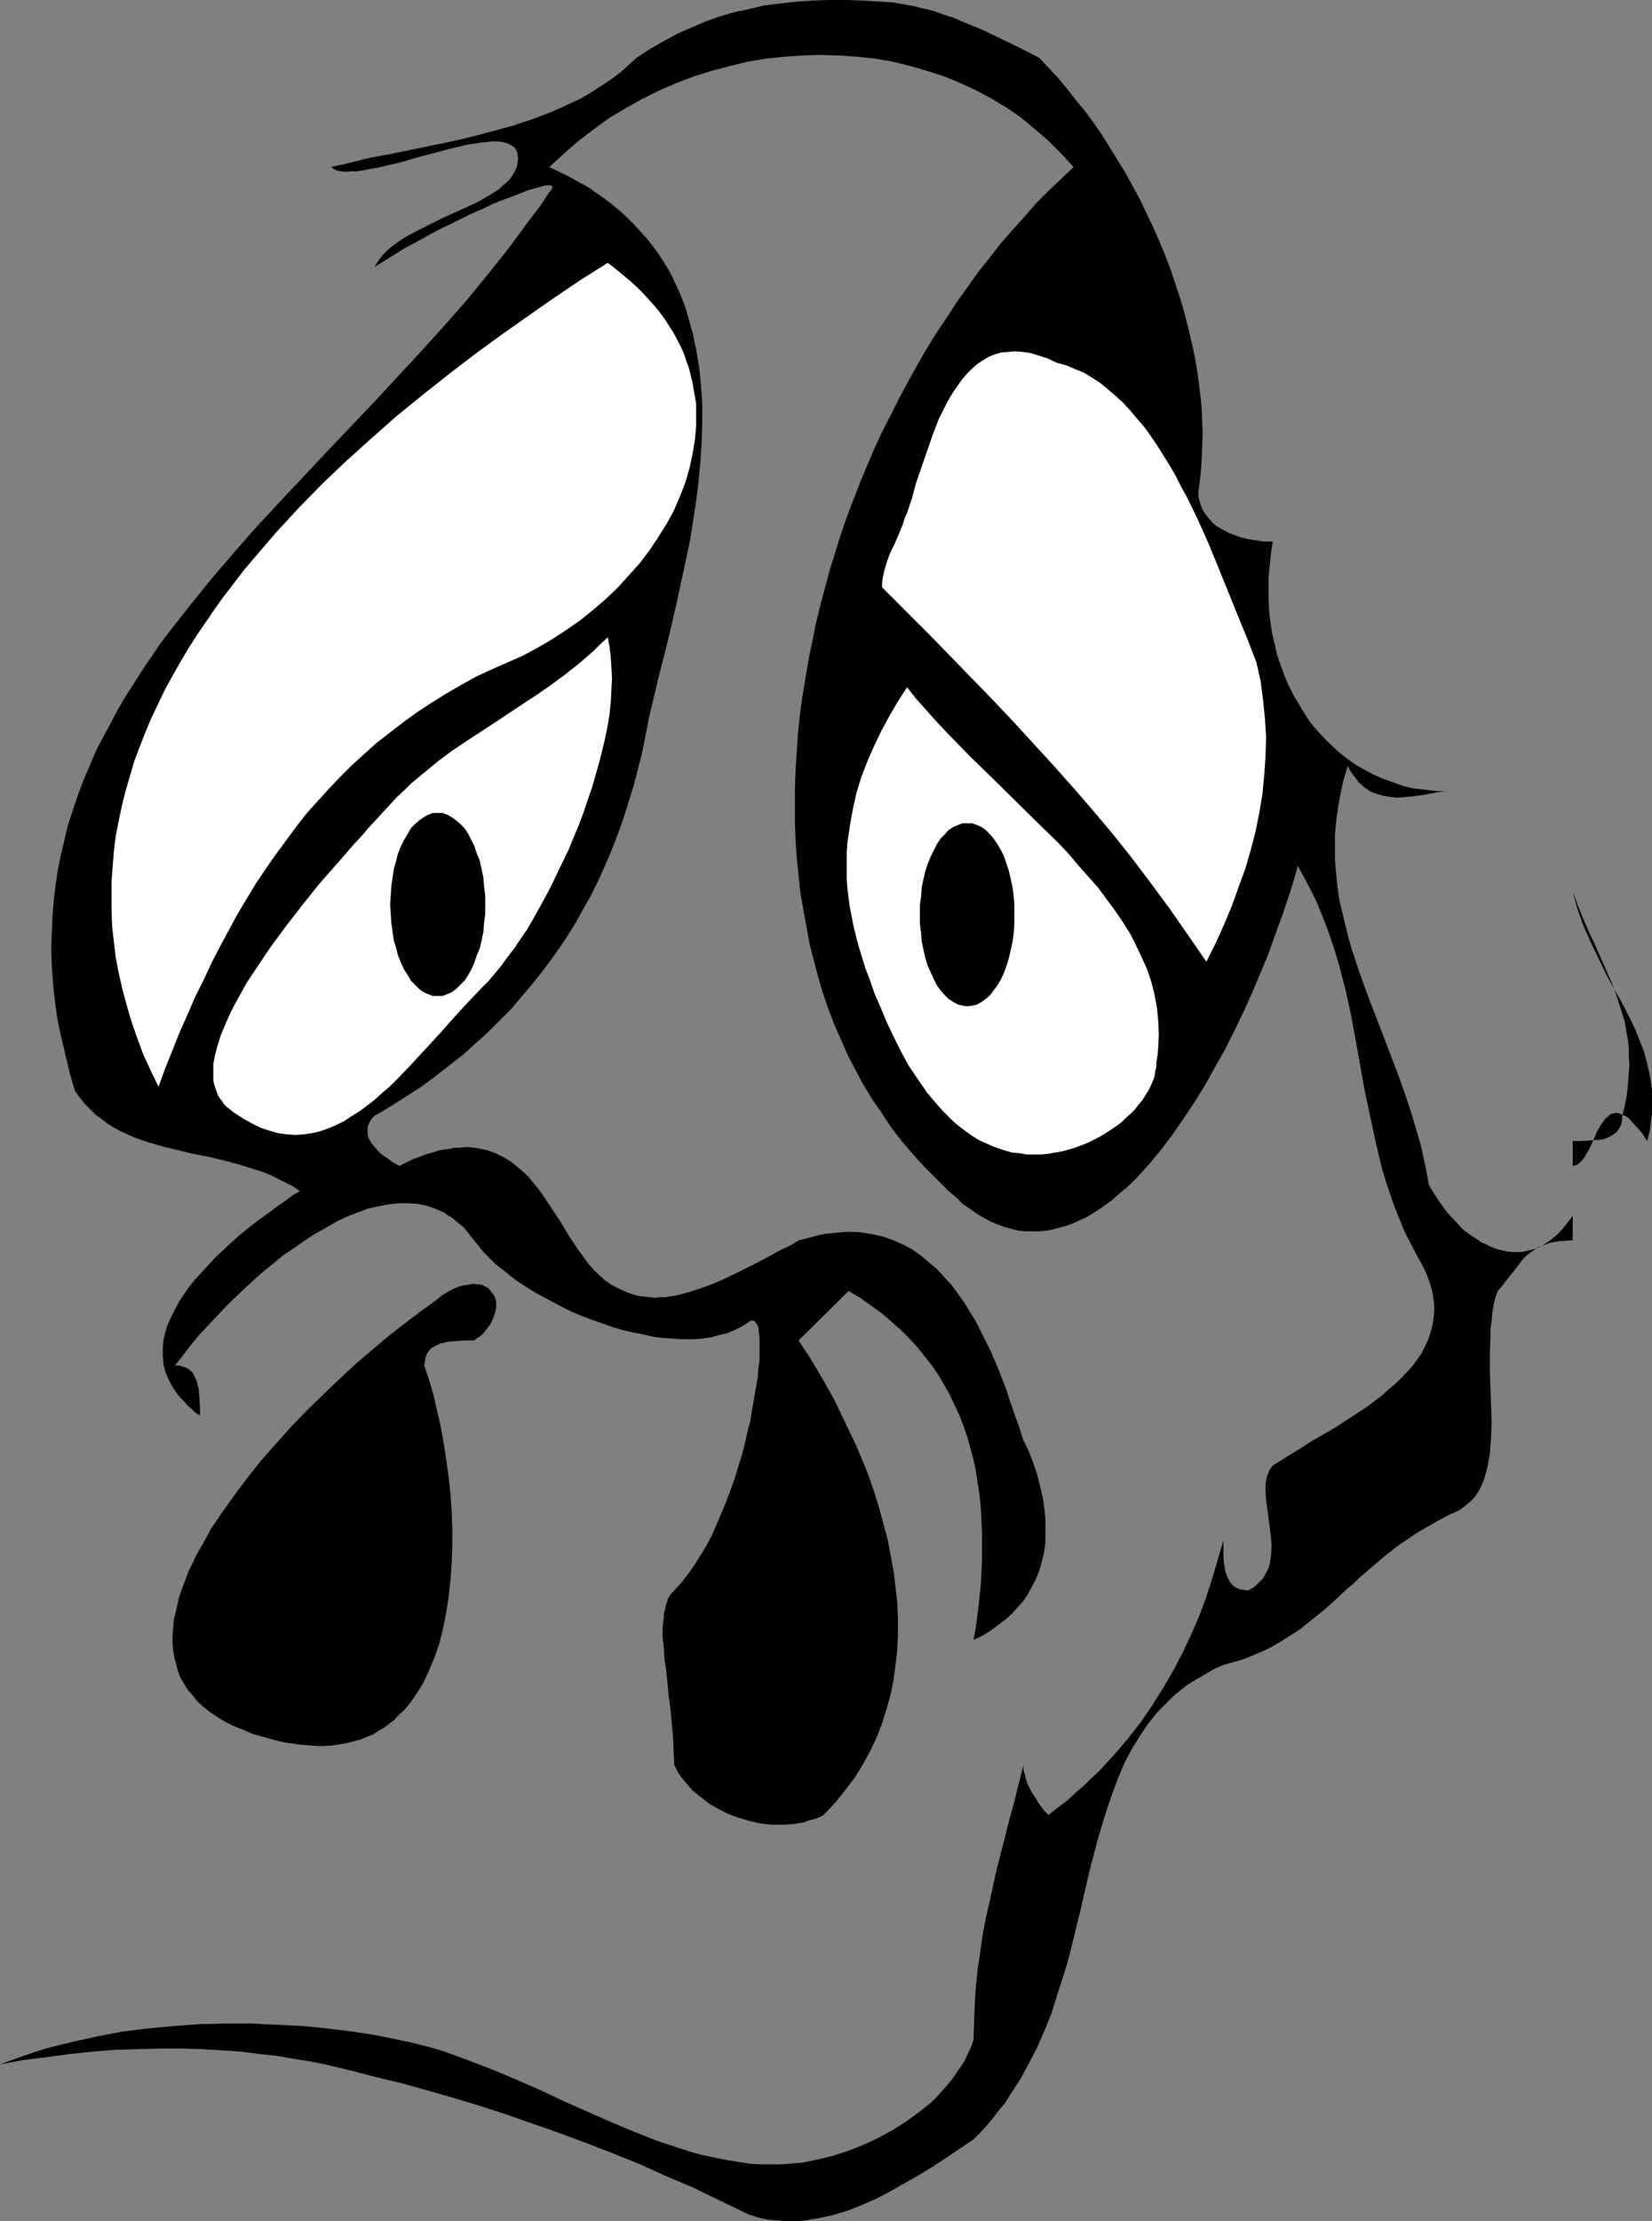
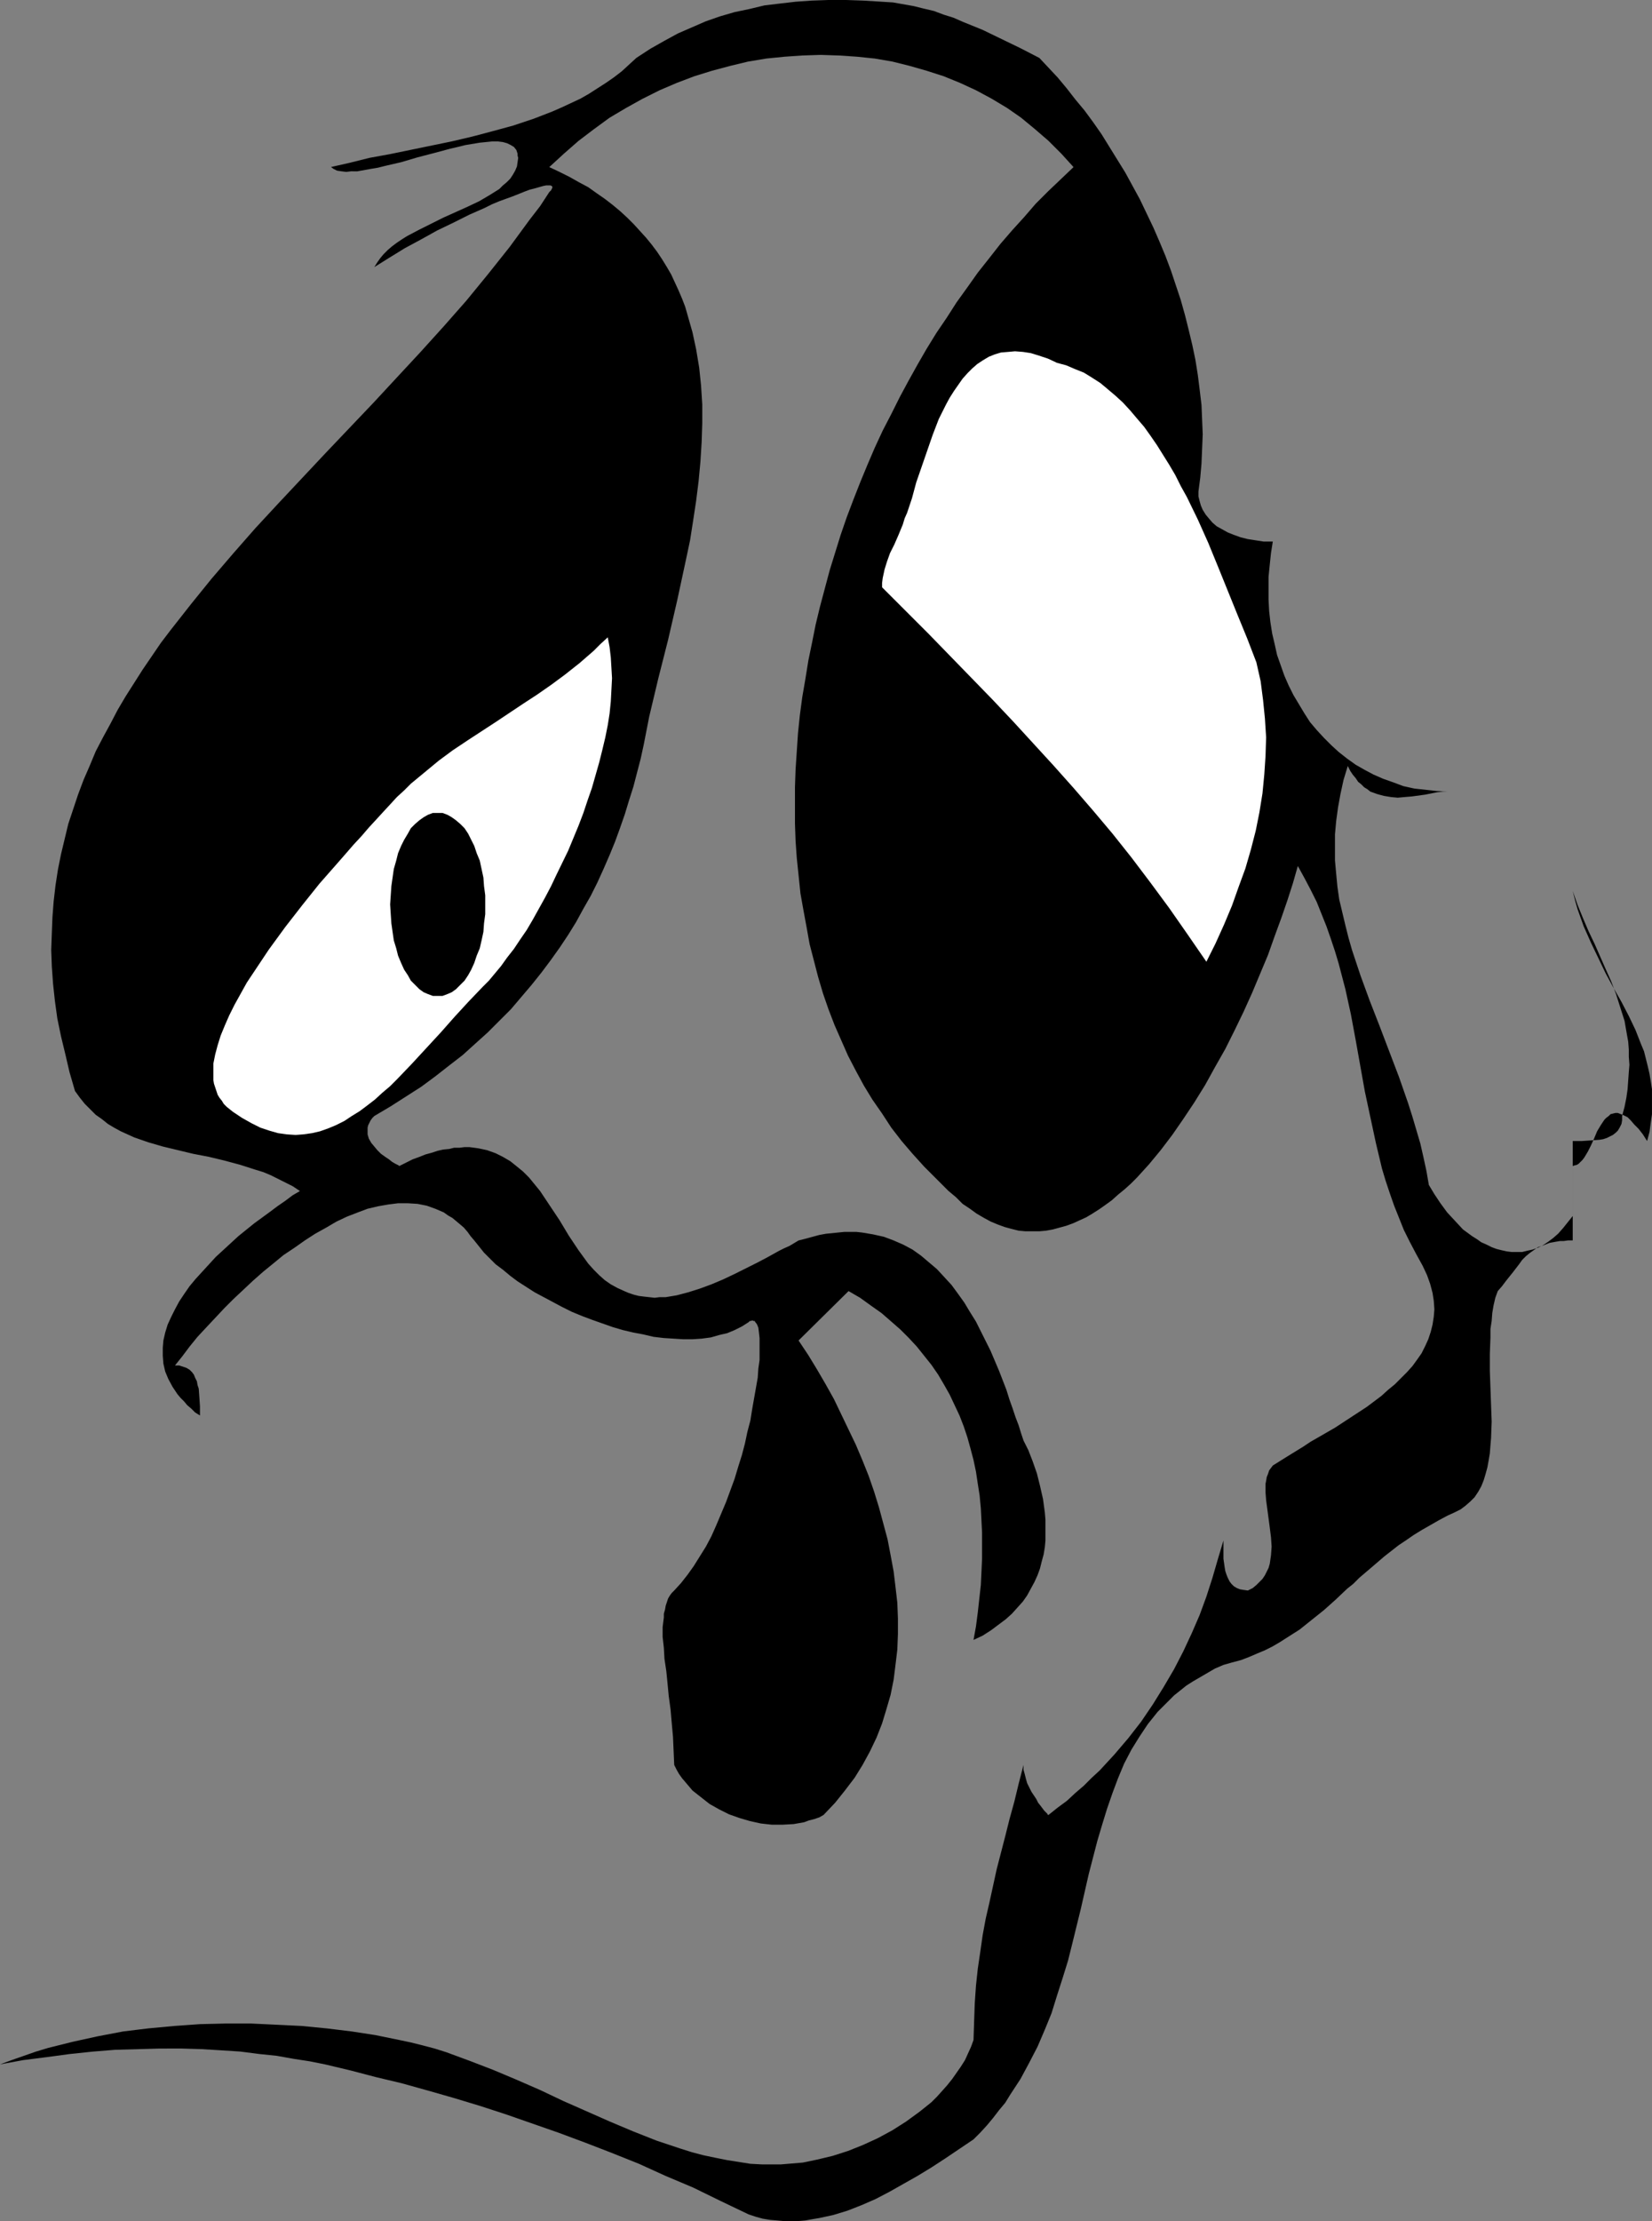
<svg xmlns="http://www.w3.org/2000/svg" xmlns:ns1="http://sodipodi.sourceforge.net/DTD/sodipodi-0.dtd" xmlns:ns2="http://www.inkscape.org/namespaces/inkscape" version="1.0" width="115.85mm" height="155.711mm" id="svg8" ns1:docname="Dragon - Face 1.wmf">
  <rect width="100%" height="100%" fill="#808080" stroke="none" />
  <ns1:namedview id="namedview8" pagecolor="#ffffff" bordercolor="#000000" borderopacity="0.25" ns2:showpageshadow="2" ns2:pageopacity="0.0" ns2:pagecheckerboard="0" ns2:deskcolor="#d1d1d1" ns2:document-units="mm" />
  <defs id="defs1">
    <pattern id="WMFhbasepattern" patternUnits="userSpaceOnUse" width="6" height="6" x="0" y="0" />
  </defs>
  <path style="fill:#000000;fill-opacity:1;fill-rule:evenodd;stroke:none" d="m 234.117,0.485 2.585,0.162 2.747,0.485 2.747,0.485 2.585,0.646 2.747,0.646 2.585,0.97 2.585,0.808 2.585,1.131 5.17,2.101 5.009,2.424 5.009,2.424 5.009,2.585 2.424,2.585 2.424,2.585 2.424,2.909 2.262,2.909 2.424,2.909 2.262,3.07 2.262,3.232 2.1,3.393 2.1,3.393 2.1,3.393 1.939,3.555 1.939,3.555 1.777,3.717 1.777,3.717 1.616,3.717 1.616,3.878 1.454,3.878 1.293,3.878 1.293,3.878 1.131,4.04 0.969,3.878 0.969,4.04 0.808,3.878 0.646,4.04 0.485,3.878 0.485,4.04 0.162,3.878 0.162,3.878 -0.162,3.878 -0.162,3.878 -0.323,3.717 -0.485,3.717 v 1.293 l 0.323,1.293 0.323,1.131 0.485,1.131 0.808,1.293 0.808,0.97 0.969,1.131 1.131,0.97 1.454,0.808 1.454,0.808 1.616,0.646 1.777,0.646 1.939,0.485 2.1,0.323 2.1,0.323 h 2.424 l -0.485,3.07 -0.323,3.07 -0.323,3.232 v 3.07 2.909 l 0.162,3.07 0.323,2.909 0.485,3.07 0.646,2.747 0.646,2.909 0.969,2.747 0.969,2.747 1.131,2.585 1.293,2.585 1.454,2.424 1.454,2.424 1.454,2.262 1.777,2.101 1.939,2.101 1.939,1.939 1.939,1.778 2.262,1.778 2.262,1.616 2.262,1.293 2.424,1.293 2.585,1.131 2.747,0.97 2.585,0.97 2.908,0.646 2.908,0.323 2.908,0.323 3.07,0.162 h -1.293 l -1.454,0.162 -1.616,0.323 -1.616,0.323 -3.555,0.485 -1.939,0.162 -1.777,0.162 -1.777,-0.162 -1.939,-0.323 -1.777,-0.485 -1.777,-0.646 -0.808,-0.646 -0.808,-0.485 -0.808,-0.808 -0.808,-0.646 -0.646,-0.97 -0.808,-0.97 -0.646,-0.97 -0.646,-1.293 -1.131,3.717 -0.808,3.717 -0.646,3.555 -0.485,3.555 -0.323,3.555 v 3.555 3.393 l 0.323,3.555 0.323,3.393 0.485,3.393 0.808,3.393 0.808,3.393 0.808,3.232 0.969,3.393 2.262,6.787 2.424,6.625 2.585,6.625 2.585,6.787 2.585,6.787 2.424,6.948 1.131,3.555 2.1,7.11 0.808,3.555 0.808,3.717 0.646,3.717 1.454,2.424 1.616,2.424 1.777,2.424 2.1,2.262 2.1,2.262 2.424,1.778 1.293,0.808 1.131,0.808 1.454,0.646 1.293,0.646 1.293,0.485 1.293,0.323 1.454,0.323 1.293,0.162 h 1.454 1.293 l 1.293,-0.323 1.454,-0.323 1.454,-0.485 1.293,-0.646 1.454,-0.97 1.293,-0.97 1.293,-1.131 1.293,-1.454 1.293,-1.616 1.293,-1.616 v -19.876 h 2.424 l 2.424,-0.162 2.262,-0.162 0.969,-0.162 0.969,-0.323 0.969,-0.485 0.646,-0.323 0.808,-0.646 0.485,-0.485 0.485,-0.808 0.485,-0.97 0.162,-0.97 v -1.131 l 0.646,-2.424 0.485,-2.424 0.323,-2.262 0.162,-2.262 0.162,-2.262 0.162,-1.939 -0.162,-2.101 v -1.939 l -0.162,-2.101 -0.323,-1.778 -0.646,-3.717 -1.131,-3.555 -1.131,-3.555 -1.293,-3.393 -1.454,-3.232 -2.908,-6.625 -1.616,-3.393 -1.454,-3.393 -1.454,-3.555 -1.293,-3.717 0.646,2.585 0.646,2.262 0.808,2.262 0.808,2.262 1.939,4.363 1.939,4.04 1.939,4.04 2.1,3.878 2.1,3.717 1.939,3.717 1.777,3.717 1.454,3.717 0.808,1.939 0.485,1.939 0.485,1.939 0.485,2.101 0.323,1.939 0.323,2.101 v 2.262 2.101 2.262 l -0.323,2.262 -0.323,2.424 -0.646,2.424 -1.131,-1.778 -1.131,-1.454 -1.131,-1.131 -0.969,-1.131 -0.808,-0.808 -0.969,-0.485 -0.808,-0.323 -0.808,-0.323 h -0.646 l -0.646,0.162 -0.646,0.162 -0.485,0.485 -0.646,0.485 -0.485,0.485 -0.969,1.454 -0.969,1.616 -0.808,1.939 -0.808,1.778 -0.808,1.616 -0.969,1.616 -0.485,0.646 -0.485,0.485 -0.485,0.485 -0.485,0.323 -0.646,0.162 -0.485,0.162 v 19.714 h -1.293 l -1.131,0.162 h -0.969 l -0.969,0.162 -1.777,0.323 -1.616,0.646 -1.454,0.485 -1.131,0.808 -1.131,0.808 -0.969,0.808 -0.969,0.97 -0.808,1.131 -1.616,2.101 -1.939,2.424 -0.969,1.293 -1.131,1.293 -0.646,1.778 -0.485,2.101 -0.323,1.939 -0.162,2.101 -0.323,2.101 v 2.262 l -0.162,4.363 v 4.525 l 0.162,4.525 0.162,4.525 0.162,4.363 -0.162,4.363 -0.162,1.939 -0.162,2.101 -0.323,1.939 -0.323,1.778 -0.485,1.778 -0.485,1.616 -0.646,1.616 -0.808,1.454 -0.969,1.454 -1.131,1.131 -1.293,1.131 -1.293,0.97 -1.616,0.808 -1.777,0.808 -2.424,1.293 -2.262,1.293 -2.262,1.293 -2.1,1.293 -2.1,1.454 -1.939,1.293 -3.716,2.909 -3.393,2.909 -3.231,2.747 -1.616,1.616 -1.616,1.293 -3.07,2.909 -3.07,2.747 -3.231,2.585 -3.231,2.585 -3.555,2.262 -1.777,1.131 -1.939,1.131 -1.939,0.97 -1.939,0.808 -2.262,0.97 -2.1,0.808 -2.424,0.646 -2.262,0.646 -2.262,0.97 -1.939,1.131 -1.939,1.131 -1.939,1.131 -1.777,1.131 -1.616,1.293 -1.616,1.293 -1.454,1.454 -1.454,1.454 -1.454,1.454 -1.293,1.616 -1.293,1.616 -2.262,3.393 -2.1,3.393 -1.939,3.717 -1.616,3.878 -1.454,3.878 -1.454,4.201 -1.293,4.201 -1.293,4.363 -1.131,4.363 -1.131,4.363 -2.1,9.211 -2.262,9.211 -1.131,4.525 -1.454,4.686 -1.454,4.525 -1.454,4.686 -1.777,4.363 -1.939,4.525 -2.262,4.363 -2.262,4.201 -2.747,4.201 -1.293,2.101 -1.616,1.939 -1.616,2.101 -1.616,1.939 -1.777,1.939 -1.777,1.778 -7.432,5.009 -3.716,2.424 -3.716,2.262 -3.716,2.101 -3.716,2.101 -3.716,1.939 -3.716,1.616 -3.716,1.454 -3.716,1.131 -3.716,0.808 -1.939,0.323 -1.777,0.323 -1.939,0.162 h -1.777 -1.939 l -1.777,-0.162 -1.939,-0.162 -1.939,-0.323 -1.777,-0.485 -1.939,-0.646 -7.432,-3.555 -7.271,-3.555 -7.271,-3.07 -7.109,-3.232 -7.271,-2.909 -7.109,-2.747 -6.948,-2.585 -6.948,-2.424 -6.948,-2.424 -6.948,-2.262 -6.948,-2.101 -6.786,-1.939 -6.948,-1.939 -6.786,-1.616 -6.786,-1.778 -6.786,-1.616 -4.039,-0.808 -4.201,-0.646 -4.524,-0.808 -4.686,-0.485 -5.009,-0.646 -5.009,-0.323 -5.332,-0.323 -5.493,-0.162 H 42.17 l -5.817,0.162 -5.817,0.162 -5.978,0.485 -6.14,0.646 -5.978,0.808 L 6.14,545.855 0,546.986 l 3.07,-1.131 3.231,-1.131 3.231,-1.131 3.231,-0.97 3.231,-0.808 3.231,-0.808 6.624,-1.454 6.786,-1.293 6.624,-0.808 6.948,-0.646 6.786,-0.485 6.786,-0.162 h 6.786 l 6.786,0.323 6.624,0.323 6.624,0.646 6.624,0.808 6.301,0.97 6.301,1.293 3.07,0.646 3.231,0.808 3.07,0.808 3.07,0.97 6.14,2.262 6.301,2.424 6.14,2.585 6.301,2.747 6.14,2.909 12.441,5.494 6.14,2.585 6.14,2.424 6.301,2.101 3.07,0.97 3.07,0.808 3.07,0.646 3.231,0.646 3.07,0.485 3.07,0.485 3.07,0.162 h 3.07 1.939 l 1.939,-0.162 1.939,-0.162 1.939,-0.162 3.878,-0.808 4.039,-0.97 4.039,-1.293 4.039,-1.616 3.878,-1.778 3.878,-2.101 3.555,-2.262 3.555,-2.585 1.616,-1.293 1.616,-1.293 1.454,-1.454 1.454,-1.616 1.293,-1.454 1.293,-1.616 1.131,-1.616 1.131,-1.616 1.131,-1.778 0.808,-1.778 0.808,-1.778 0.646,-1.778 0.162,-5.009 0.162,-4.686 0.323,-4.686 0.485,-4.525 0.646,-4.363 0.646,-4.525 0.808,-4.363 0.969,-4.201 1.939,-8.888 2.262,-8.726 1.131,-4.525 1.293,-4.686 1.131,-4.686 1.293,-5.009 v 1.293 l 0.323,1.131 0.323,1.293 0.323,1.131 1.131,2.262 1.293,1.939 0.485,0.97 0.646,0.808 0.485,0.646 0.485,0.646 0.485,0.485 0.323,0.323 0.162,0.323 h 0.162 l 2.424,-1.939 2.424,-1.778 2.262,-2.101 2.262,-1.939 2.1,-2.101 2.1,-1.939 1.939,-2.101 1.939,-2.101 3.716,-4.363 3.393,-4.363 3.07,-4.525 2.908,-4.686 2.747,-4.686 2.424,-4.686 2.262,-4.848 2.1,-4.848 1.777,-4.848 1.616,-5.009 1.454,-5.009 1.454,-4.848 v 2.424 2.424 l 0.323,2.262 0.162,0.97 0.323,0.97 0.323,0.808 0.485,0.97 0.485,0.646 0.646,0.646 0.808,0.485 0.808,0.323 0.969,0.162 1.131,0.162 1.293,-0.646 0.969,-0.808 0.808,-0.808 0.808,-0.808 0.646,-0.97 0.485,-0.97 0.485,-0.97 0.323,-1.131 0.162,-1.131 0.162,-1.131 0.162,-2.262 -0.162,-2.424 -0.323,-2.585 -0.323,-2.424 -0.323,-2.424 -0.323,-2.424 -0.162,-2.101 v -2.262 l 0.162,-0.808 0.162,-0.97 0.323,-0.808 0.323,-0.97 0.485,-0.646 0.485,-0.646 3.878,-2.424 4.201,-2.585 1.939,-1.293 2.262,-1.293 4.201,-2.424 4.201,-2.747 4.201,-2.747 3.878,-2.909 1.777,-1.616 1.777,-1.454 1.616,-1.616 1.616,-1.616 1.454,-1.616 1.293,-1.778 1.131,-1.616 0.969,-1.939 0.808,-1.778 0.646,-1.939 0.485,-1.939 0.323,-2.101 0.162,-1.939 -0.162,-2.262 -0.323,-2.101 -0.646,-2.424 -0.808,-2.262 -1.131,-2.424 -1.777,-3.232 -1.616,-3.07 -1.616,-3.232 -1.293,-3.232 -1.293,-3.232 -1.131,-3.232 -1.131,-3.393 -0.969,-3.232 -1.616,-6.787 -1.454,-6.787 -1.454,-6.787 -2.424,-13.574 -1.293,-6.948 -1.454,-6.625 -1.777,-6.787 -0.969,-3.232 -1.131,-3.393 -1.131,-3.232 -1.293,-3.232 -1.293,-3.232 -1.616,-3.232 -1.616,-3.07 -1.777,-3.232 -1.293,4.525 -1.454,4.525 -1.616,4.686 -1.777,4.848 -1.777,5.009 -2.1,5.009 -2.1,5.009 -2.262,5.009 -2.424,5.009 -2.424,4.848 -2.747,4.848 -2.585,4.686 -2.908,4.686 -2.908,4.363 -2.908,4.201 -3.07,4.04 -3.07,3.717 -3.231,3.555 -1.616,1.616 -1.616,1.454 -1.777,1.454 -1.616,1.454 -1.777,1.293 -1.616,1.131 -1.777,1.131 -1.616,0.97 -1.777,0.808 -1.777,0.808 -1.777,0.646 -1.777,0.485 -1.777,0.485 -1.777,0.323 -1.777,0.162 h -1.939 -1.777 l -1.777,-0.162 -1.939,-0.485 -1.777,-0.485 -1.777,-0.646 -1.939,-0.808 -1.777,-0.97 -1.939,-1.131 -1.777,-1.293 -1.939,-1.293 -1.777,-1.778 -1.939,-1.616 -3.231,-3.232 -3.231,-3.232 -3.07,-3.393 -2.908,-3.393 -2.747,-3.555 -2.424,-3.717 -2.585,-3.717 -2.262,-3.717 -2.1,-3.878 -2.1,-4.04 -1.777,-4.04 -1.777,-4.04 -1.616,-4.201 -1.454,-4.201 -1.293,-4.363 -1.131,-4.363 -1.131,-4.363 -0.808,-4.525 -0.808,-4.363 -0.808,-4.525 -0.485,-4.686 -0.485,-4.686 -0.323,-4.525 -0.162,-4.686 v -4.848 -4.686 l 0.162,-4.686 0.323,-4.848 0.323,-4.848 0.485,-4.686 0.646,-4.848 0.808,-4.686 0.808,-5.009 0.969,-4.686 0.969,-4.848 1.131,-4.686 1.293,-4.848 1.293,-4.848 1.454,-4.686 1.454,-4.686 1.616,-4.686 1.777,-4.686 1.777,-4.525 1.939,-4.686 1.939,-4.525 2.1,-4.525 2.262,-4.363 2.262,-4.525 2.262,-4.201 2.424,-4.363 2.424,-4.201 2.585,-4.201 2.747,-4.04 2.585,-4.04 2.908,-4.04 2.747,-3.878 3.07,-3.878 2.908,-3.717 3.07,-3.555 3.231,-3.555 3.07,-3.555 3.231,-3.232 3.393,-3.232 3.393,-3.232 -3.231,-3.555 -3.393,-3.393 -3.555,-3.07 -3.716,-3.07 -3.716,-2.585 -4.039,-2.424 -4.201,-2.262 -4.201,-1.939 -4.362,-1.778 -4.524,-1.454 -4.524,-1.293 -4.524,-1.131 -4.686,-0.808 -4.686,-0.485 -4.847,-0.323 -4.847,-0.162 -4.847,0.162 -4.686,0.323 -4.847,0.485 -4.847,0.808 -4.686,1.131 -4.847,1.293 -4.686,1.454 -4.686,1.778 -4.524,1.939 -4.524,2.262 -4.362,2.424 -4.362,2.585 -4.201,3.07 -4.039,3.07 -3.878,3.393 -3.878,3.555 2.747,1.293 2.585,1.293 2.585,1.454 2.424,1.293 2.262,1.616 2.1,1.454 2.1,1.616 1.939,1.616 1.939,1.778 1.777,1.778 1.616,1.778 1.616,1.778 1.454,1.778 1.454,1.939 1.293,1.939 1.293,2.101 1.131,1.939 0.969,2.101 0.969,2.101 0.969,2.262 0.808,2.101 0.646,2.262 0.646,2.262 0.646,2.262 0.969,4.525 0.808,4.848 0.485,4.686 0.323,5.009 v 5.009 l -0.162,5.009 -0.323,5.171 -0.485,5.171 -0.646,5.171 -0.808,5.332 -0.808,5.171 -1.131,5.333 -2.262,10.503 -2.424,10.503 -2.585,10.18 -2.424,10.18 -1.454,7.433 -0.808,3.717 -0.969,3.717 -0.969,3.717 -1.131,3.555 -1.131,3.717 -1.293,3.717 -1.293,3.555 -1.454,3.555 -1.616,3.717 -1.616,3.555 -1.777,3.555 -1.939,3.393 -1.939,3.555 -2.1,3.393 -2.262,3.393 -2.424,3.393 -2.424,3.232 -2.585,3.232 -2.747,3.232 -2.747,3.232 -3.07,3.07 -3.07,3.07 -3.231,2.909 -3.393,3.07 -3.555,2.747 -3.716,2.909 -3.716,2.747 -4.039,2.585 -4.039,2.585 -4.362,2.585 -0.485,0.485 -0.485,0.646 -0.323,0.646 -0.323,0.646 -0.162,0.646 v 0.646 1.131 l 0.323,1.131 0.646,1.131 0.808,0.97 0.808,0.97 0.969,0.97 1.131,0.808 0.969,0.646 0.808,0.646 0.808,0.485 0.646,0.323 0.323,0.162 0.162,0.162 v 0 l 1.939,-0.97 1.616,-0.808 1.777,-0.646 1.616,-0.646 1.777,-0.485 1.454,-0.485 1.454,-0.323 1.616,-0.162 1.293,-0.323 h 1.454 l 1.293,-0.162 h 1.293 l 1.293,0.162 1.131,0.162 2.262,0.485 2.262,0.808 1.939,0.97 1.939,1.131 1.616,1.293 1.777,1.454 1.616,1.616 1.454,1.778 1.454,1.778 2.585,3.878 2.585,3.878 2.424,4.04 2.585,3.878 1.293,1.778 1.293,1.778 1.454,1.616 1.454,1.454 1.454,1.293 1.616,1.131 1.777,0.97 1.777,0.808 1.131,0.485 1.454,0.485 1.293,0.323 1.293,0.162 1.454,0.162 1.454,0.162 1.293,-0.162 h 1.616 l 2.908,-0.485 3.07,-0.808 3.07,-0.97 3.07,-1.131 3.07,-1.293 3.07,-1.454 6.14,-3.07 2.747,-1.454 2.908,-1.616 1.293,-0.646 1.454,-0.646 2.424,-1.454 1.939,-0.485 1.777,-0.485 1.777,-0.485 1.777,-0.323 1.616,-0.162 1.616,-0.162 1.616,-0.162 h 1.616 1.616 l 1.454,0.162 2.908,0.485 2.908,0.646 2.585,0.97 2.585,1.131 2.424,1.293 2.262,1.616 2.1,1.778 2.1,1.778 1.939,2.101 1.939,2.101 1.777,2.424 1.616,2.262 1.454,2.424 1.616,2.585 1.293,2.585 2.585,5.171 2.262,5.332 1.939,5.009 0.808,2.585 0.808,2.262 0.808,2.424 0.808,2.101 0.646,2.101 0.646,1.939 1.293,2.585 1.131,2.909 1.131,3.232 0.808,3.232 0.808,3.555 0.485,3.555 0.162,1.939 v 1.778 1.778 1.939 l -0.162,1.778 -0.323,1.939 -0.485,1.778 -0.485,1.939 -0.646,1.778 -0.808,1.778 -0.969,1.778 -0.969,1.778 -1.131,1.616 -1.454,1.616 -1.454,1.616 -1.616,1.454 -1.939,1.454 -1.939,1.454 -2.262,1.454 -2.424,1.131 0.646,-3.555 0.485,-3.717 0.808,-7.272 0.162,-3.393 0.162,-3.555 v -3.393 -3.555 l -0.162,-3.232 -0.162,-3.232 -0.323,-3.393 -0.485,-3.07 -0.485,-3.232 -0.646,-3.07 -0.808,-3.07 -0.808,-2.909 -0.969,-2.909 -1.131,-2.909 -1.293,-2.747 -1.293,-2.747 -1.454,-2.585 -1.616,-2.747 -1.777,-2.585 -1.939,-2.424 -1.939,-2.424 -2.1,-2.262 -2.262,-2.262 -2.585,-2.262 -2.424,-2.101 -2.747,-1.939 -2.908,-2.101 -3.07,-1.778 -13.249,13.089 2.585,3.878 2.262,3.717 2.262,3.878 2.262,4.04 1.939,4.04 1.939,4.04 1.939,4.04 1.777,4.201 1.616,4.04 1.454,4.201 1.293,4.201 1.131,4.201 1.131,4.201 0.808,4.201 0.808,4.363 0.485,4.04 0.485,4.201 0.162,4.201 v 4.04 l -0.162,4.201 -0.485,4.04 -0.485,3.878 -0.808,4.04 -1.131,3.878 -1.131,3.717 -1.454,3.717 -1.777,3.717 -1.939,3.555 -2.1,3.393 -2.585,3.393 -2.585,3.232 -3.07,3.232 -1.131,0.646 -1.454,0.485 -1.293,0.323 -1.293,0.485 -2.747,0.485 -2.908,0.162 h -2.908 l -2.908,-0.323 -2.908,-0.646 -2.747,-0.808 -2.747,-0.97 -2.585,-1.293 -2.585,-1.454 -2.262,-1.778 -2.262,-1.778 -1.777,-2.101 -0.969,-1.131 -0.808,-1.131 -0.646,-1.131 -0.646,-1.293 -0.162,-3.717 -0.162,-3.717 -0.323,-3.555 -0.323,-3.717 -0.485,-3.555 -0.323,-3.393 -0.323,-3.232 -0.485,-3.232 -0.162,-2.909 -0.323,-2.909 v -2.585 l 0.323,-2.585 v -0.97 l 0.323,-1.131 0.162,-0.97 0.323,-0.97 0.323,-0.97 0.485,-0.808 0.485,-0.646 0.646,-0.646 1.777,-1.939 1.777,-2.262 1.616,-2.262 1.616,-2.585 1.616,-2.585 1.454,-2.747 1.293,-2.909 1.293,-3.07 1.293,-3.07 1.131,-3.07 1.131,-3.07 0.969,-3.232 0.969,-3.07 0.808,-3.07 0.646,-3.07 0.808,-3.07 0.485,-3.07 0.485,-2.747 0.485,-2.747 0.485,-2.747 0.162,-2.424 0.323,-2.262 v -2.101 -1.939 -1.778 l -0.162,-1.454 -0.162,-1.293 -0.323,-0.808 -0.323,-0.485 -0.162,-0.162 -0.162,-0.323 h -0.323 l -0.323,-0.162 -0.323,0.162 h -0.323 l -0.323,0.323 -1.777,1.131 -1.939,0.97 -1.939,0.808 -2.1,0.485 -2.262,0.646 -2.424,0.323 -2.424,0.162 h -2.424 l -2.585,-0.162 -2.585,-0.162 -2.747,-0.323 -2.747,-0.646 -2.585,-0.485 -2.747,-0.646 -2.747,-0.808 -2.747,-0.97 -2.747,-0.97 -2.585,-0.97 -2.747,-1.131 -2.585,-1.293 -2.424,-1.293 -2.424,-1.293 -2.424,-1.293 -2.262,-1.454 -2.262,-1.454 -1.939,-1.454 -1.939,-1.616 -1.939,-1.454 -1.616,-1.616 -1.454,-1.454 -1.293,-1.616 -1.293,-1.616 -0.969,-1.131 -0.808,-1.131 -0.969,-1.131 -1.131,-0.97 -0.969,-0.808 -0.969,-0.808 -1.131,-0.646 -1.131,-0.808 -1.131,-0.485 -1.131,-0.485 -2.262,-0.808 -2.424,-0.485 -2.585,-0.162 h -2.585 l -2.585,0.323 -2.747,0.485 -2.747,0.646 -2.585,0.97 -2.908,1.131 -2.747,1.293 -2.747,1.616 -2.908,1.616 -2.747,1.778 -2.747,1.939 -2.908,1.939 -2.747,2.262 -2.585,2.101 -2.747,2.424 -2.585,2.424 -2.585,2.424 -2.424,2.424 -2.424,2.585 -2.424,2.585 -2.262,2.424 -2.1,2.585 -1.939,2.585 -1.939,2.424 h 1.131 l 0.969,0.323 0.969,0.323 0.808,0.485 0.646,0.646 0.485,0.646 0.323,0.808 0.485,0.97 0.162,0.97 0.323,0.97 0.162,2.262 0.162,2.424 v 2.424 l -1.293,-0.808 -0.969,-0.97 -1.131,-0.97 -0.808,-0.97 -0.969,-0.97 -0.808,-0.97 -1.293,-1.939 -1.131,-2.101 -0.808,-1.939 -0.485,-2.101 -0.162,-2.101 v -2.101 l 0.162,-1.939 0.485,-2.101 0.646,-2.101 0.969,-2.101 0.969,-1.939 1.131,-2.101 1.293,-1.939 1.454,-2.101 1.616,-1.939 1.777,-1.939 1.777,-1.939 1.777,-1.939 1.939,-1.778 4.039,-3.717 4.201,-3.393 4.201,-3.07 1.939,-1.454 2.1,-1.454 1.939,-1.454 1.939,-1.131 -1.939,-1.293 -1.939,-0.97 -1.939,-0.97 -1.939,-0.97 -1.939,-0.808 -2.1,-0.646 -4.039,-1.293 -4.201,-1.131 -4.039,-0.97 -4.201,-0.808 -4.039,-0.97 -4.039,-0.97 -3.878,-1.131 -3.716,-1.293 -1.777,-0.808 -1.777,-0.808 -1.777,-0.97 -1.616,-0.97 -1.616,-1.293 -1.616,-1.131 -1.454,-1.454 -1.454,-1.454 -1.293,-1.616 -1.293,-1.778 -1.454,-5.009 -1.131,-4.848 -1.131,-4.686 -0.969,-4.686 -0.646,-4.686 -0.485,-4.525 -0.323,-4.525 -0.162,-4.363 0.162,-4.525 0.162,-4.201 0.323,-4.201 0.485,-4.201 0.646,-4.201 0.808,-4.04 0.969,-4.04 0.969,-4.04 1.293,-3.878 1.293,-3.878 1.454,-3.878 1.616,-3.717 1.616,-3.878 1.939,-3.717 1.939,-3.555 1.939,-3.717 2.1,-3.555 2.262,-3.555 2.262,-3.555 2.424,-3.555 2.424,-3.555 2.585,-3.393 5.332,-6.787 5.493,-6.787 5.817,-6.787 5.817,-6.625 6.14,-6.625 12.441,-13.25 6.301,-6.625 6.463,-6.787 6.14,-6.625 6.301,-6.787 6.14,-6.787 5.978,-6.787 5.817,-7.11 5.655,-7.11 5.332,-7.272 2.747,-3.555 2.424,-3.717 0.485,-0.485 0.323,-0.646 v -0.323 l -0.162,-0.162 -0.323,-0.162 h -0.485 -0.646 l -0.808,0.162 -1.131,0.323 -1.131,0.323 -1.293,0.323 -1.293,0.485 -1.616,0.646 -1.616,0.646 -1.777,0.646 -1.777,0.646 -1.939,0.808 -1.939,0.97 -4.039,1.778 -4.201,2.101 -4.362,2.101 -4.362,2.424 -4.201,2.262 -4.201,2.585 -3.878,2.424 0.808,-1.293 0.808,-1.131 0.808,-0.97 1.131,-1.131 1.131,-0.97 1.293,-0.97 1.454,-0.97 1.293,-0.808 3.07,-1.616 3.231,-1.616 3.231,-1.616 3.231,-1.454 3.231,-1.454 3.07,-1.454 2.747,-1.616 1.293,-0.808 1.293,-0.808 0.969,-0.97 0.969,-0.808 0.969,-0.97 0.646,-0.97 0.646,-1.131 0.485,-1.131 0.162,-1.131 0.162,-1.131 -0.162,-0.646 v -0.485 l -0.323,-0.97 -0.646,-0.808 -0.808,-0.485 -0.969,-0.485 -1.131,-0.323 -1.293,-0.162 h -1.616 l -1.616,0.162 -1.616,0.162 -1.939,0.323 -1.939,0.323 -1.939,0.485 -2.1,0.485 -4.201,1.131 -4.362,1.131 -4.362,1.293 -4.201,0.97 -1.939,0.485 -1.939,0.323 -1.777,0.323 -1.777,0.323 H 93.065 l -1.293,0.162 -1.293,-0.162 -1.131,-0.162 -0.969,-0.485 -0.646,-0.485 5.009,-1.131 5.17,-1.293 5.332,-0.97 5.493,-1.131 10.987,-2.262 5.493,-1.293 5.493,-1.454 5.332,-1.454 5.332,-1.778 5.009,-1.939 2.585,-1.131 2.424,-1.131 2.424,-1.131 2.262,-1.293 2.262,-1.454 2.262,-1.454 2.1,-1.454 2.1,-1.616 1.939,-1.778 1.939,-1.778 3.716,-2.424 3.716,-2.101 3.555,-1.939 3.716,-1.616 3.716,-1.616 3.716,-1.293 3.878,-1.131 3.878,-0.808 4.039,-0.97 4.039,-0.485 4.201,-0.485 L 215.051,0.162 219.575,0 h 4.686 l 4.686,0.162 z" id="path1" />
-   <path style="fill:#000000;fill-opacity:1;fill-rule:evenodd;stroke:none" d="m 72.707,461.019 -2.908,-0.808 -2.908,-0.808 -2.585,-1.131 -2.424,-0.97 -2.262,-1.131 -2.1,-1.293 -1.939,-1.293 -1.616,-1.293 -1.616,-1.454 -1.293,-1.616 -1.293,-1.454 -0.969,-1.616 -0.969,-1.616 -0.646,-1.778 -0.485,-1.778 -0.485,-1.778 -0.323,-1.939 -0.162,-1.939 v -1.939 l 0.162,-1.939 0.162,-2.101 0.485,-2.101 0.485,-2.101 0.485,-2.101 0.808,-2.262 0.808,-2.101 0.808,-2.262 1.131,-2.262 0.969,-2.101 1.293,-2.262 1.293,-2.262 1.293,-2.424 3.07,-4.525 3.231,-4.525 3.393,-4.525 3.716,-4.686 3.878,-4.363 4.039,-4.525 4.201,-4.363 4.362,-4.201 4.201,-4.04 4.362,-4.04 4.362,-3.717 4.201,-3.555 4.362,-3.393 4.039,-3.07 4.039,-2.909 1.777,-1.454 1.939,-1.131 1.293,-0.646 1.131,-0.485 1.131,-0.323 0.969,-0.162 0.969,-0.162 0.969,-0.162 0.808,0.162 h 0.808 l 0.646,0.162 0.646,0.323 0.646,0.323 0.485,0.323 0.485,0.646 0.323,0.485 0.485,0.485 0.323,0.646 0.323,1.293 v 1.454 l -0.323,1.454 -0.485,1.454 -0.808,1.616 -1.131,1.454 -0.646,0.808 -0.646,0.646 -0.969,0.646 -0.808,0.646 h -2.424 l -2.424,0.162 -2.262,0.162 -0.969,0.323 -0.969,0.162 -0.969,0.485 -0.646,0.323 -0.808,0.485 -0.646,0.808 -0.485,0.646 -0.323,0.97 -0.162,0.97 -0.162,1.131 1.293,3.878 1.131,3.878 0.969,4.201 0.969,4.201 0.808,4.525 0.646,4.363 0.646,4.525 0.485,4.525 0.323,4.686 0.162,4.525 v 4.525 l -0.162,4.525 -0.323,4.525 -0.485,4.363 -0.646,4.201 -0.808,4.04 -0.969,4.04 -1.293,3.717 -1.454,3.555 -1.616,3.393 -0.969,1.616 -0.969,1.454 -0.969,1.454 -1.131,1.454 -1.131,1.293 -1.293,1.131 -1.131,1.293 -1.293,0.97 -1.454,1.131 -1.454,0.808 -1.454,0.97 -1.616,0.646 -1.616,0.646 -1.777,0.485 -1.777,0.485 -1.777,0.323 -2.1,0.323 -1.939,0.162 h -2.1 l -2.1,-0.162 -2.262,-0.162 -2.262,-0.323 -2.262,-0.323 z" id="path2" />
  <path style="fill:#ffffff;fill-opacity:1;fill-rule:evenodd;stroke:none" d="m 240.418,135.898 -0.646,1.454 -0.485,1.616 -1.131,2.747 -1.131,2.585 -1.131,2.262 -0.808,2.262 -0.646,2.101 -0.485,2.262 -0.162,1.293 v 1.131 l 6.14,6.14 5.978,5.979 5.817,5.979 5.655,5.817 5.655,5.817 5.493,5.817 5.332,5.817 5.332,5.817 5.332,5.979 5.17,5.979 5.17,6.14 5.009,6.302 5.009,6.625 5.009,6.787 4.847,6.948 5.009,7.272 2.424,-4.848 2.262,-5.009 2.1,-5.009 1.777,-5.009 1.777,-4.848 1.454,-5.009 1.293,-5.009 0.969,-4.848 0.808,-5.009 0.485,-5.009 0.323,-4.848 0.162,-5.009 -0.323,-5.009 -0.485,-4.848 -0.646,-5.009 -1.131,-5.009 -2.424,-6.302 -2.585,-6.302 -5.17,-12.766 -2.585,-6.302 -2.747,-6.14 -2.908,-5.979 -1.616,-2.909 -1.454,-2.909 -1.616,-2.747 -1.616,-2.585 -1.616,-2.585 -1.777,-2.585 -1.616,-2.262 -1.939,-2.262 -1.777,-2.101 -1.939,-2.101 -1.939,-1.778 -2.1,-1.778 -1.939,-1.616 -2.262,-1.454 -2.1,-1.293 -2.424,-0.97 -2.262,-0.97 -2.424,-0.646 -2.424,-1.131 -2.424,-0.808 -2.1,-0.646 -2.1,-0.323 -2.1,-0.162 -1.777,0.162 -1.939,0.162 -1.616,0.485 -1.616,0.646 -1.616,0.97 -1.454,0.97 -1.293,1.131 -1.293,1.293 -1.293,1.454 -1.131,1.616 -1.131,1.616 -1.131,1.778 -0.969,1.778 -0.969,1.939 -0.969,1.939 -1.616,4.201 -1.454,4.201 -1.454,4.201 -1.454,4.201 -1.131,4.201 z" id="path3" />
-   <path style="fill:#ffffff;fill-opacity:1;fill-rule:evenodd;stroke:none" d="m 134.589,175.488 4.039,-1.778 3.878,-2.101 3.878,-2.262 3.716,-2.424 3.716,-2.585 3.393,-2.747 3.393,-2.909 3.07,-2.909 2.908,-3.232 2.908,-3.232 2.585,-3.393 2.262,-3.393 2.262,-3.555 1.939,-3.555 1.616,-3.717 1.454,-3.717 1.131,-3.878 0.808,-3.717 0.646,-3.878 0.323,-3.717 v -3.878 -1.939 l -0.323,-1.939 -0.323,-1.778 -0.323,-1.939 -0.485,-1.939 -0.485,-1.939 -0.646,-1.778 -0.646,-1.939 -0.808,-1.778 -0.969,-1.939 -0.969,-1.778 -1.131,-1.778 -1.131,-1.778 -1.293,-1.778 -1.454,-1.778 -1.454,-1.616 -1.616,-1.778 -1.616,-1.616 -1.777,-1.616 -1.939,-1.616 -1.939,-1.616 -2.1,-1.616 -6.948,4.363 -6.948,4.686 -6.948,4.848 -7.109,5.009 -7.109,5.171 -6.948,5.333 -6.948,5.494 -6.948,5.656 -6.786,5.979 -6.624,5.979 -6.463,6.14 -6.14,6.302 -5.978,6.464 -2.908,3.393 -2.908,3.393 -2.747,3.232 -2.585,3.393 -2.747,3.555 -2.424,3.393 -2.424,3.555 -2.424,3.555 -2.262,3.555 -2.1,3.555 -2.1,3.717 -1.939,3.555 -1.777,3.717 -1.777,3.717 -1.616,3.878 -1.454,3.717 -1.454,3.878 -1.131,3.878 -1.131,3.878 -0.969,3.878 -0.808,3.878 -0.808,4.04 -0.485,3.878 -0.323,4.04 -0.323,4.04 v 4.04 4.201 l 0.162,4.04 0.485,4.201 0.485,4.04 0.808,4.201 0.969,4.201 1.131,4.201 1.293,4.363 1.454,4.201 1.616,4.363 1.939,4.201 2.1,4.363 1.777,-4.848 1.939,-4.848 1.939,-4.848 2.1,-4.686 1.939,-4.525 2.262,-4.525 2.1,-4.525 2.262,-4.363 2.262,-4.201 2.262,-4.201 2.424,-4.04 2.424,-4.04 2.585,-3.878 2.585,-3.717 2.747,-3.717 2.747,-3.717 2.747,-3.555 2.908,-3.232 3.07,-3.393 3.07,-3.232 3.07,-3.07 3.393,-3.07 3.231,-2.909 3.555,-2.747 3.555,-2.747 3.555,-2.585 3.716,-2.424 3.878,-2.424 3.878,-2.262 4.039,-2.262 4.201,-1.939 z" id="path4" />
-   <path style="fill:#ffffff;fill-opacity:1;fill-rule:evenodd;stroke:none" d="m 228.3,253.052 0.969,3.232 1.293,3.393 1.293,3.717 1.616,3.717 1.616,3.878 1.777,3.717 1.939,3.878 2.1,3.878 2.424,3.555 2.424,3.555 2.747,3.232 1.454,1.616 1.454,1.454 1.454,1.454 1.616,1.293 1.454,1.131 1.616,1.131 1.777,1.131 1.777,0.808 1.777,0.808 1.777,0.646 1.939,0.646 1.777,0.485 1.939,0.162 1.777,0.323 h 1.939 1.939 l 1.777,-0.162 1.777,-0.323 1.939,-0.323 1.777,-0.485 1.616,-0.485 1.777,-0.646 1.616,-0.646 1.616,-0.808 1.616,-0.808 1.616,-0.97 1.454,-0.97 1.454,-0.97 1.293,-0.97 1.131,-1.131 1.293,-1.131 1.131,-1.131 0.969,-1.293 0.969,-1.131 0.808,-1.293 0.808,-1.293 0.646,-1.293 0.485,-1.131 0.485,-1.293 0.162,-1.293 0.323,-1.293 v -1.293 l 0.323,-1.778 0.162,-1.939 0.162,-3.555 -0.162,-3.555 -0.323,-3.393 -0.646,-3.555 -0.808,-3.232 -1.131,-3.393 -1.454,-3.232 -1.454,-3.07 -1.616,-3.232 -1.939,-3.07 -2.1,-3.07 -2.262,-3.07 -2.262,-3.07 -2.585,-2.909 -2.585,-2.909 -2.585,-3.07 -2.747,-2.909 -5.817,-5.656 -11.795,-11.635 -5.978,-5.817 -5.817,-5.979 -2.747,-2.909 -2.747,-3.07 -2.747,-3.07 -2.424,-3.07 -2.424,3.717 -2.262,3.878 -2.1,3.878 -1.939,4.04 -1.777,4.04 -1.616,4.201 -1.293,4.201 -0.969,4.363 -0.808,4.525 -0.323,2.262 -0.323,2.262 -0.162,2.262 v 2.424 2.424 2.262 l 0.162,2.424 0.323,2.585 0.323,2.424 0.485,2.424 0.485,2.585 0.646,2.585 0.646,2.585 z" id="path5" />
  <path style="fill:#ffffff;fill-opacity:1;fill-rule:evenodd;stroke:none" d="m 101.467,215.239 -1.777,1.939 -1.939,2.101 -1.939,2.262 -2.1,2.262 -2.1,2.424 -2.262,2.585 -4.686,5.333 -4.524,5.656 -4.524,5.817 -4.362,5.979 -1.939,2.909 -1.939,2.909 -1.939,2.909 -1.616,2.909 -1.616,2.909 -1.454,2.909 -1.131,2.585 -1.131,2.747 -0.808,2.585 -0.646,2.424 -0.485,2.424 v 2.262 1.131 0.97 l 0.162,0.97 0.323,0.97 0.323,0.97 0.323,0.97 0.485,0.808 0.646,0.808 0.485,0.808 0.808,0.808 0.808,0.646 0.808,0.646 2.424,1.616 2.585,1.454 2.262,1.131 2.424,0.808 2.262,0.646 2.262,0.323 2.424,0.162 2.1,-0.162 2.262,-0.323 2.1,-0.485 2.262,-0.808 1.939,-0.808 2.262,-1.131 1.939,-1.293 2.1,-1.293 1.939,-1.454 2.1,-1.616 1.939,-1.778 2.1,-1.778 1.777,-1.778 3.878,-4.04 3.878,-4.201 3.878,-4.201 3.716,-4.201 3.716,-4.04 3.716,-3.878 1.616,-1.616 1.616,-1.939 1.616,-1.939 1.616,-2.262 1.777,-2.262 1.616,-2.424 1.777,-2.585 1.616,-2.747 1.616,-2.909 1.616,-2.909 1.616,-3.07 1.454,-3.07 3.07,-6.302 2.747,-6.625 1.293,-3.393 1.131,-3.393 1.131,-3.232 0.969,-3.393 0.969,-3.393 0.808,-3.232 0.808,-3.393 0.646,-3.232 0.485,-3.07 0.323,-3.232 0.162,-3.07 0.162,-3.07 -0.162,-2.747 -0.162,-2.747 -0.323,-2.747 -0.485,-2.585 -1.939,1.778 -1.777,1.778 -3.716,3.232 -3.878,3.07 -3.716,2.747 -3.716,2.585 -3.716,2.424 -7.271,4.848 -7.432,4.848 -3.878,2.585 -3.716,2.747 -3.716,3.07 -3.716,3.07 -1.777,1.778 -1.939,1.778 -1.777,1.939 z" id="path6" />
  <path style="fill:#000000;fill-opacity:1;fill-rule:evenodd;stroke:none" d="m 116.008,263.878 h 1.293 l 1.293,-0.485 1.131,-0.485 1.131,-0.808 1.131,-1.131 1.131,-1.131 0.969,-1.454 0.808,-1.454 0.808,-1.778 0.646,-1.939 0.808,-1.939 0.485,-2.101 0.485,-2.262 0.162,-2.262 0.323,-2.424 v -2.585 -2.424 l -0.323,-2.424 -0.162,-2.262 -0.485,-2.262 -0.485,-2.262 -0.808,-1.939 -0.646,-1.939 -0.808,-1.616 -0.808,-1.616 -0.969,-1.454 -1.131,-1.131 -1.131,-0.97 -1.131,-0.808 -1.131,-0.646 -1.293,-0.485 h -1.293 -1.293 l -1.293,0.485 -1.131,0.646 -1.131,0.808 -1.131,0.97 -1.131,1.131 -0.808,1.454 -0.969,1.616 -0.808,1.616 -0.808,1.939 -0.485,1.939 -0.646,2.262 -0.323,2.262 -0.323,2.262 -0.162,2.424 -0.162,2.424 0.162,2.585 0.162,2.424 0.323,2.262 0.323,2.262 0.646,2.101 0.485,1.939 0.808,1.939 0.808,1.778 0.969,1.454 0.808,1.454 1.131,1.131 1.131,1.131 1.131,0.808 1.131,0.485 1.293,0.485 z" id="path7" />
-   <path style="fill:#000000;fill-opacity:1;fill-rule:evenodd;stroke:none" d="m 256.414,266.625 1.293,-0.162 1.293,-0.323 1.131,-0.646 1.131,-0.808 1.131,-0.97 0.969,-1.293 0.969,-1.293 0.969,-1.616 0.808,-1.778 0.646,-1.778 0.646,-2.101 0.485,-2.101 0.485,-2.262 0.323,-2.262 0.162,-2.424 v -2.424 -2.585 l -0.162,-2.262 -0.323,-2.424 -0.485,-2.262 -0.485,-2.101 -0.646,-1.939 -0.646,-1.939 -0.808,-1.616 -0.969,-1.616 -0.969,-1.454 -0.969,-1.131 -1.131,-1.131 -1.131,-0.808 -1.131,-0.485 -1.293,-0.485 h -1.293 -1.293 l -1.293,0.485 -1.131,0.485 -1.293,0.808 -0.969,1.131 -1.131,1.131 -0.969,1.454 -0.808,1.616 -0.808,1.616 -0.808,1.939 -0.646,1.939 -0.485,2.101 -0.485,2.262 -0.162,2.424 -0.323,2.262 v 2.585 2.424 l 0.323,2.424 0.162,2.262 0.485,2.262 0.485,2.101 0.646,2.101 0.808,1.778 0.808,1.778 0.808,1.616 0.969,1.293 1.131,1.293 0.969,0.97 1.293,0.808 1.131,0.646 1.293,0.323 z" id="path8" />
</svg>